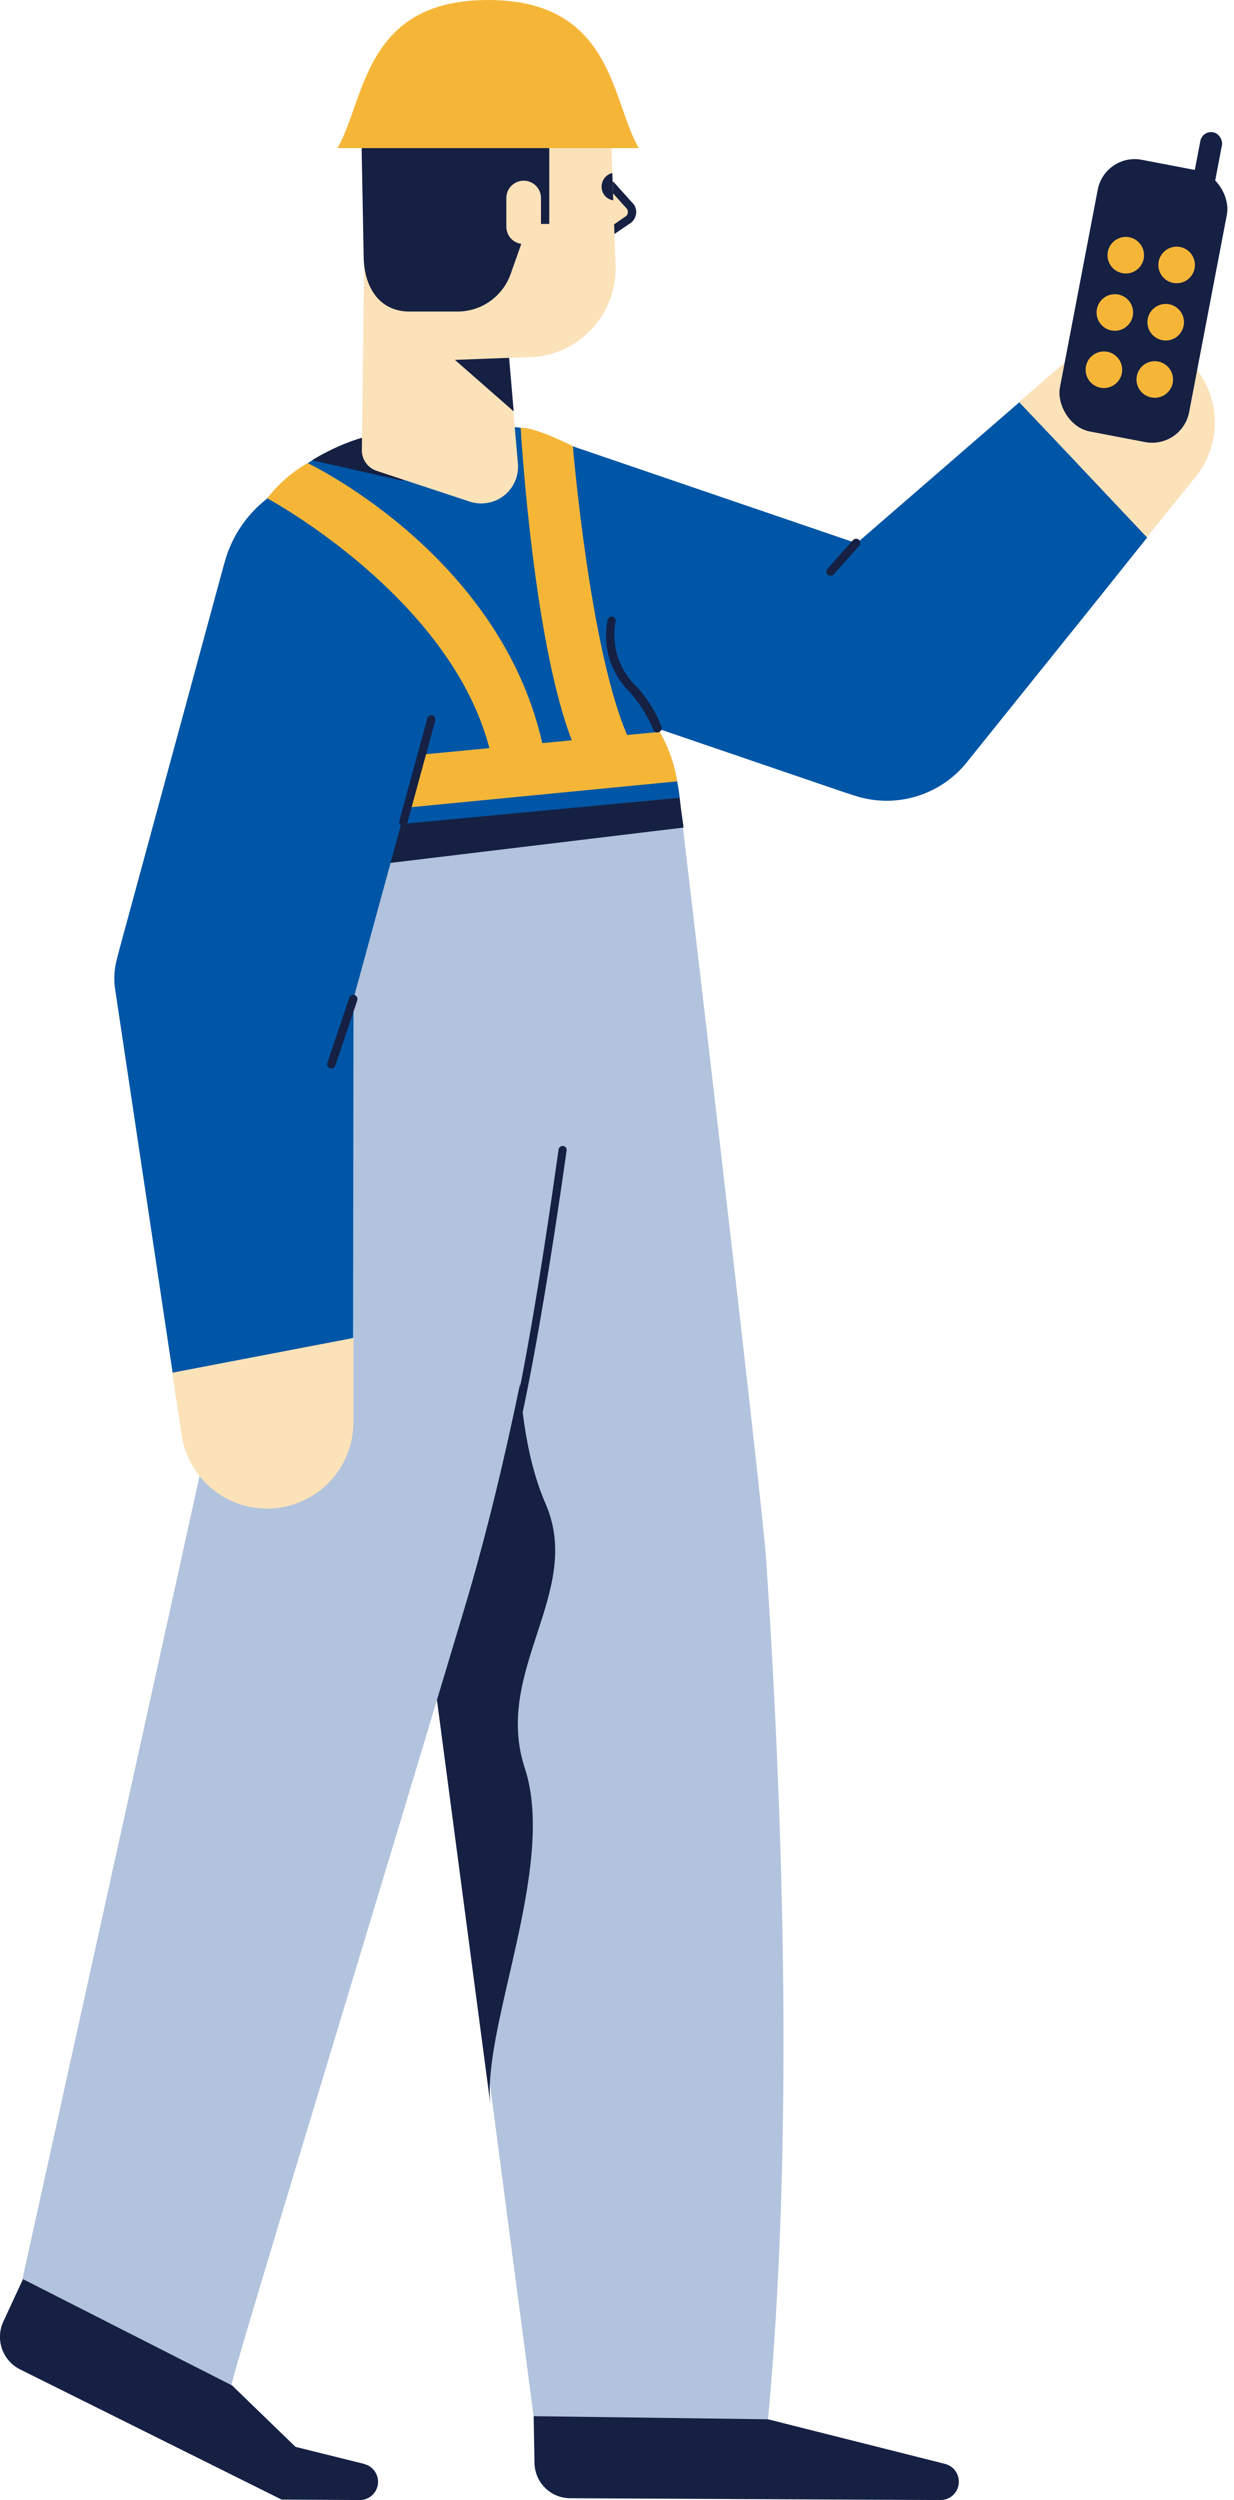
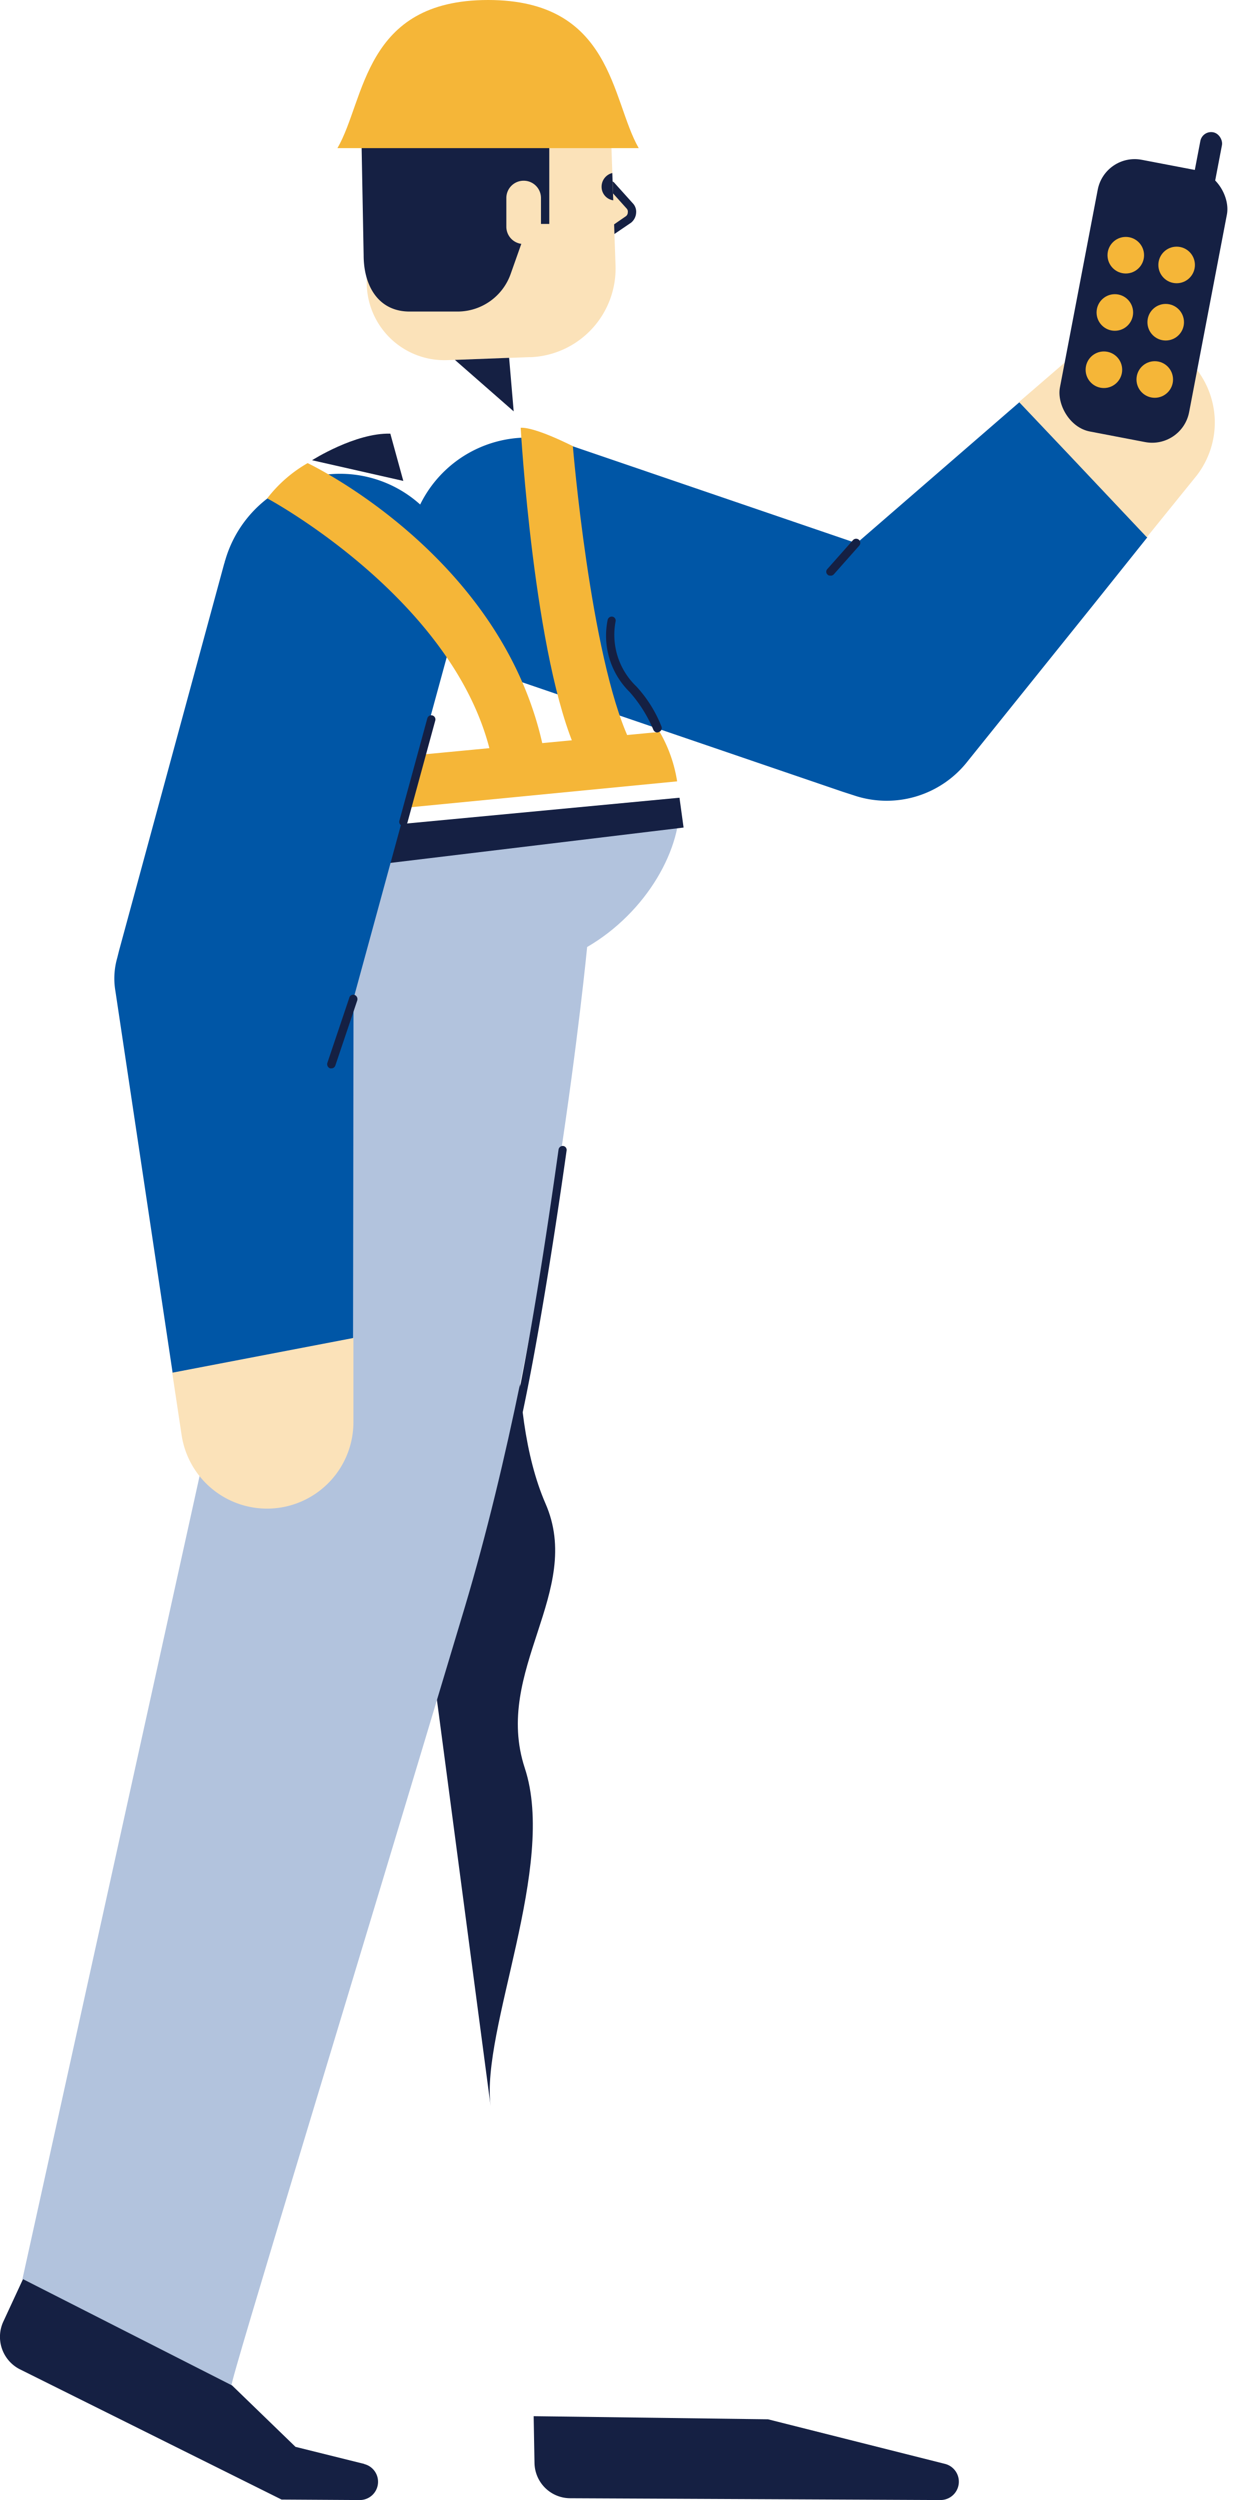
<svg xmlns="http://www.w3.org/2000/svg" id="レイヤー_1" data-name="レイヤー 1" width="96.398" height="195.151" viewBox="0 0 96.398 195.151">
  <g id="グループ_76055" data-name="グループ 76055" transform="translate(0)">
    <path id="パス_610" data-name="パス 610" d="M40.356,54.421a.536.536,0,0,1-.207-.1A9.335,9.335,0,0,1,46.4,36.726l22.588,7.711L81.709,33.42l3.973,4.189,6.011,6.368L87.411,49.33,77.643,61.474a8.026,8.026,0,0,1-8.885,2.639l-.873-.282L40.374,54.44h0Z" transform="translate(-2.068 -2.031)" fill="#0056a6" />
    <path id="パス_611" data-name="パス 611" d="M88.77,29.628l.207-.178a6.771,6.771,0,0,1,9.665,9.364l-3.9,4.818-6.011-6.368L84.76,33.075l4-3.447Z" transform="translate(-5.156 -1.696)" fill="#fbe2b9" />
-     <path id="パス_612" data-name="パス 612" d="M23.329,67.563c-.178-2.217-3.935-16.258-3.719-20.869.244-5.382,6.4-10.2,12.116-10.7,2.357-.178,2.771,0,8.321-.488,7.27-.629,10.857,8.021,8.96,14.53s4.5,5.523,5.344,14.952L23.329,67.563Z" transform="translate(-1.195 -2.156)" fill="#0056a6" />
-     <path id="パス_613" data-name="パス 613" d="M54.869,66.94s6.4,54.155,6.706,58.908c1.409,21.076,2.1,46.059.141,67.107l-18.305-.244S33.013,114.1,28.27,75.459l26.6-8.519Z" transform="translate(-1.722 -4.069)" fill="#b2c3dd" />
    <path id="パス_614" data-name="パス 614" d="M34.679,126.668,40.437,170.2c-.77-5.983,5.2-18.756,2.667-26.392-2.5-7.636,4.64-13.76,1.615-20.653-3.193-7.354-2.179-19.667-.949-27.726l-9.1,31.248Z" transform="translate(-2.111 -5.8)" fill="#152043" />
    <path id="パス_615" data-name="パス 615" d="M1.87,181.937l16.333,8.3c-.178-.1,9.524-31.708,18.23-60.768,6.781-22.7,9.552-51.516,9.552-51.516,4.64-2.7,7.514-7.739,7.2-11.646l-32.5,3.1-4.95,49.722Z" transform="translate(-0.118 -4.03)" fill="#b2c3dd" />
    <path id="パス_616" data-name="パス 616" d="M32.074,36.04c-2.743-.075-6.114,2.076-6.114,2.076l7.129,1.615Z" transform="translate(-1.582 -2.19)" fill="#152043" />
    <path id="パス_617" data-name="パス 617" d="M76.192,207.356a1.433,1.433,0,0,0,.348-2.818L62.7,201.054,44.39,200.81l.066,3.663a2.8,2.8,0,0,0,2.78,2.743l28.947.141h0Z" transform="translate(-2.702 -12.205)" fill="#152043" />
    <path id="パス_618" data-name="パス 618" d="M28.459,203.846l-5.372-1.334-4.95-4.79L1.8,189.42l-1.55,3.344a2.84,2.84,0,0,0,1.3,3.691L22,206.627l6.114.038a1.426,1.426,0,0,0,.348-2.808Z" transform="translate(-0.004 -11.513)" fill="#152043" />
    <path id="パス_619" data-name="パス 619" d="M28.483,111.189v6.584a6.749,6.749,0,0,1-13.421,1.014l-.742-4.931,14.154-2.677Z" transform="translate(-0.874 -6.758)" fill="#fbe2b9" />
    <path id="パス_620" data-name="パス 620" d="M54.953,68.629,25.48,72.18l1.193-3.24L54.633,66.3l.319,2.32Z" transform="translate(-1.553 -4.03)" fill="#152043" />
    <path id="パス_621" data-name="パス 621" d="M14.066,109.538,9.6,79.765a5.8,5.8,0,0,1,.141-2.6l.141-.564L18.1,46.376c.038-.066.038-.178.075-.244a9.344,9.344,0,1,1,17.958,5.175L28.2,80.338l-.038,26.5-14.088,2.7Z" transform="translate(-0.583 -2.392)" fill="#0056a6" />
    <path id="パス_622" data-name="パス 622" d="M42.814,117.509a.342.342,0,0,1-.244-.385c1.371-6.086,2.743-15.093,3.654-21.6a.33.33,0,0,1,.348-.282.31.31,0,0,1,.282.348c-.911,6.471-2.32,15.516-3.691,21.64a.332.332,0,0,1-.319.244c-.038,0-.066,0-.038.038Z" transform="translate(-2.591 -5.789)" fill="#152043" />
    <path id="パス_623" data-name="パス 623" d="M69.068,47.654c-.066,0-.178,0-.216-.066-.009,0-.028-.019-.038-.028a.3.3,0,0,1,0-.423l2-2.254a.333.333,0,0,1,.451-.038.327.327,0,0,1,.047.46l-2,2.254a.341.341,0,0,1-.244.1h0Z" transform="translate(-4.181 -2.721)" fill="#152043" />
    <path id="パス_624" data-name="パス 624" d="M27.436,88.418A.349.349,0,0,1,27.229,88l1.719-5.1v-.009a.317.317,0,0,1,.413-.2.349.349,0,0,1,.207.423l-1.719,5.1a.324.324,0,0,1-.319.207h-.1Z" transform="translate(-1.658 -5.025)" fill="#152043" />
    <g id="グループ_76052" data-name="グループ 76052" transform="translate(26.36)">
      <path id="パス_625" data-name="パス 625" d="M50.84,15.41,52.268,17a.766.766,0,0,1-.047,1.071s-.019.019-.028.019L50.84,19" transform="translate(-29.454 -0.937)" fill="#fbe2b9" />
      <path id="パス_626" data-name="パス 626" d="M50.819,19.287A.309.309,0,0,0,51,19.231l1.381-.939a1.072,1.072,0,0,0,.385-.751.965.965,0,0,0-.282-.78l-1.428-1.587a.3.3,0,0,0-.441-.019.321.321,0,0,0-.028.441l1.428,1.587a.353.353,0,0,1,.1.31.366.366,0,0,1-.16.31l-1.324.911a.293.293,0,0,0-.094.413.135.135,0,0,0,.019.028A.316.316,0,0,0,50.819,19.287Z" transform="translate(-29.433 -0.916)" fill="#152043" />
      <path id="SVGID-i5" d="M43.271,28.029l-6.5.235a6.063,6.063,0,0,1-6.283-5.851v-.019l-.338-9.8A9.745,9.745,0,0,1,39.532,2.52h0A9.745,9.745,0,0,1,49.61,11.9l.31,8.96a6.929,6.929,0,0,1-6.65,7.176h0Z" transform="translate(-28.196 -0.153)" fill="#fbe2b9" />
      <path id="パス_627" data-name="パス 627" d="M50.04,15.451a1.064,1.064,0,0,0,.911,1.061l-.075-2.132a1.1,1.1,0,0,0-.836,1.061Z" transform="translate(-29.405 -0.874)" fill="#152043" />
-       <path id="パス_628" data-name="パス 628" d="M38.534,40.288l-7.27-2.4A1.694,1.694,0,0,1,30.1,36.268l.216-17.282,10.341-.366L42.291,37.3a2.869,2.869,0,0,1-2.611,3.118,2.815,2.815,0,0,1-1.155-.131Z" transform="translate(-28.193 -1.132)" fill="#fbe2b9" />
      <path id="パス_629" data-name="パス 629" d="M42.076,29.74l-4.236.16,4.593,4.02Z" transform="translate(-28.664 -1.808)" fill="#152043" />
      <path id="パス_630" data-name="パス 630" d="M49.522,11H44.741v6.621H43.107l-1.381,3.9a4.4,4.4,0,0,1-4.133,2.94H33.827c-2.414,0-3.588-1.972-3.588-4.4l-.16-8.5A9.359,9.359,0,0,1,39.463,2.34H40.89a8.616,8.616,0,0,1,8.622,8.594v.056h0Z" transform="translate(-28.192 -0.142)" fill="#152043" />
      <path id="パス_631" data-name="パス 631" d="M39.838,0c9.74,0,9.608,7.8,11.768,11.562H28.07C30.258,7.8,30.1,0,39.838,0Z" transform="translate(-28.07)" fill="#f5b638" />
      <path id="パス_632" data-name="パス 632" d="M43.472,19.96h0a1.349,1.349,0,0,0,1.352-1.334V16.372a1.349,1.349,0,0,0-1.334-1.352h-.019a1.349,1.349,0,0,0-1.352,1.334v2.254a1.349,1.349,0,0,0,1.334,1.352Z" transform="translate(-28.924 -0.913)" fill="#fbe2b9" />
    </g>
    <path id="パス_633" data-name="パス 633" d="M54.96,64.69,33.95,66.728l1.014-4.123L53.6,60.83a11.092,11.092,0,0,1,1.362,3.851Z" transform="translate(-2.067 -3.697)" fill="#f5b638" />
    <path id="パス_634" data-name="パス 634" d="M33.463,68.072h-.019a.314.314,0,0,1-.225-.385L35.4,59.7a.322.322,0,0,1,.629.141l-2.179,7.983a.354.354,0,0,1-.319.244Z" transform="translate(-2.022 -3.613)" fill="#152043" />
    <path id="パス_635" data-name="パス 635" d="M54.432,60.295a.353.353,0,0,1-.319-.207,10.692,10.692,0,0,0-1.86-2.959,6.162,6.162,0,0,1-1.719-5.6.33.33,0,0,1,.348-.282.31.31,0,0,1,.282.348,5.574,5.574,0,0,0,1.615,5.1,10.053,10.053,0,0,1,1.963,3.128.322.322,0,0,1-.178.423.265.265,0,0,1-.141.038h0Z" transform="translate(-3.07 -3.115)" fill="#152043" />
    <path id="パス_636" data-name="パス 636" d="M39.765,61.5C37.126,49.282,22.371,41.308,22.23,41.242a10.647,10.647,0,0,1,3.156-2.752s15.535,7.335,18.5,22.673l-4.133.338Z" transform="translate(-1.355 -2.339)" fill="#f5b638" />
    <path id="パス_637" data-name="パス 637" d="M47.743,60.984c-3.4-7.345-4.433-25.434-4.433-25.434.338-.019,1.362.094,4.076,1.437,0,0,1.362,16.333,4.386,22.87Z" transform="translate(-2.636 -2.161)" fill="#f5b638" />
    <g id="グループ_76054" data-name="グループ 76054" transform="translate(82.248 10.164)">
      <rect id="長方形_23320" data-name="長方形 23320" width="10.275" height="21.593" rx="2.94" transform="translate(4.057 1.757) rotate(10.83)" fill="#152043" />
      <g id="グループ_76053" data-name="グループ 76053" transform="translate(2.559 8.329)">
        <ellipse id="楕円形_175" data-name="楕円形 175" cx="1.428" cy="1.428" rx="1.428" ry="1.428" transform="translate(1.709)" fill="#f5b638" />
        <ellipse id="楕円形_176" data-name="楕円形 176" cx="1.428" cy="1.428" rx="1.428" ry="1.428" transform="translate(0.855 4.471)" fill="#f5b638" />
        <ellipse id="楕円形_177" data-name="楕円形 177" cx="1.428" cy="1.428" rx="1.428" ry="1.428" transform="translate(0 8.941)" fill="#f5b638" />
        <ellipse id="楕円形_178" data-name="楕円形 178" cx="1.428" cy="1.428" rx="1.428" ry="1.428" transform="translate(5.682 0.761)" fill="#f5b638" />
        <ellipse id="楕円形_179" data-name="楕円形 179" cx="1.428" cy="1.428" rx="1.428" ry="1.428" transform="translate(4.828 5.231)" fill="#f5b638" />
        <ellipse id="楕円形_180" data-name="楕円形 180" cx="1.428" cy="1.428" rx="1.428" ry="1.428" transform="translate(3.973 9.702)" fill="#f5b638" />
      </g>
      <rect id="長方形_23321" data-name="長方形 23321" width="1.719" height="5.513" rx="0.859" transform="translate(11.682 0) rotate(10.83)" fill="#152043" />
    </g>
  </g>
</svg>